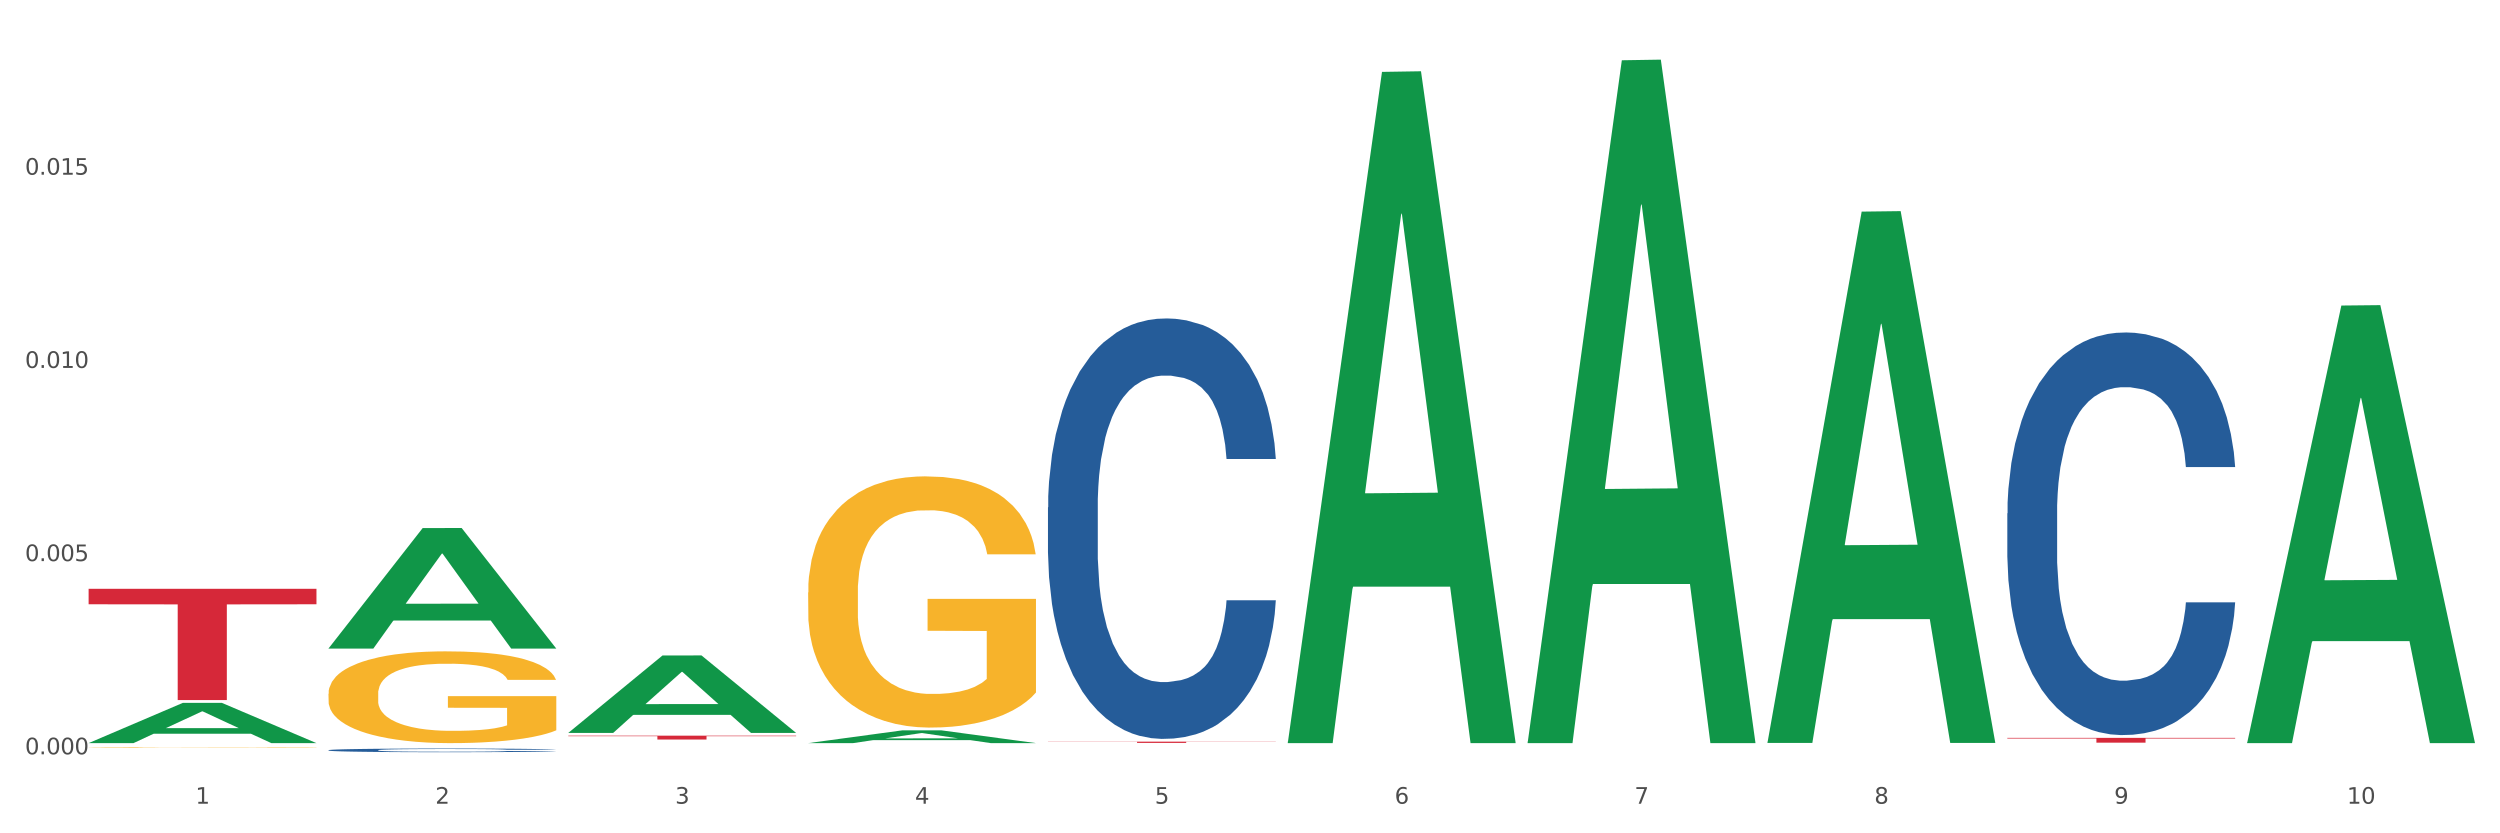
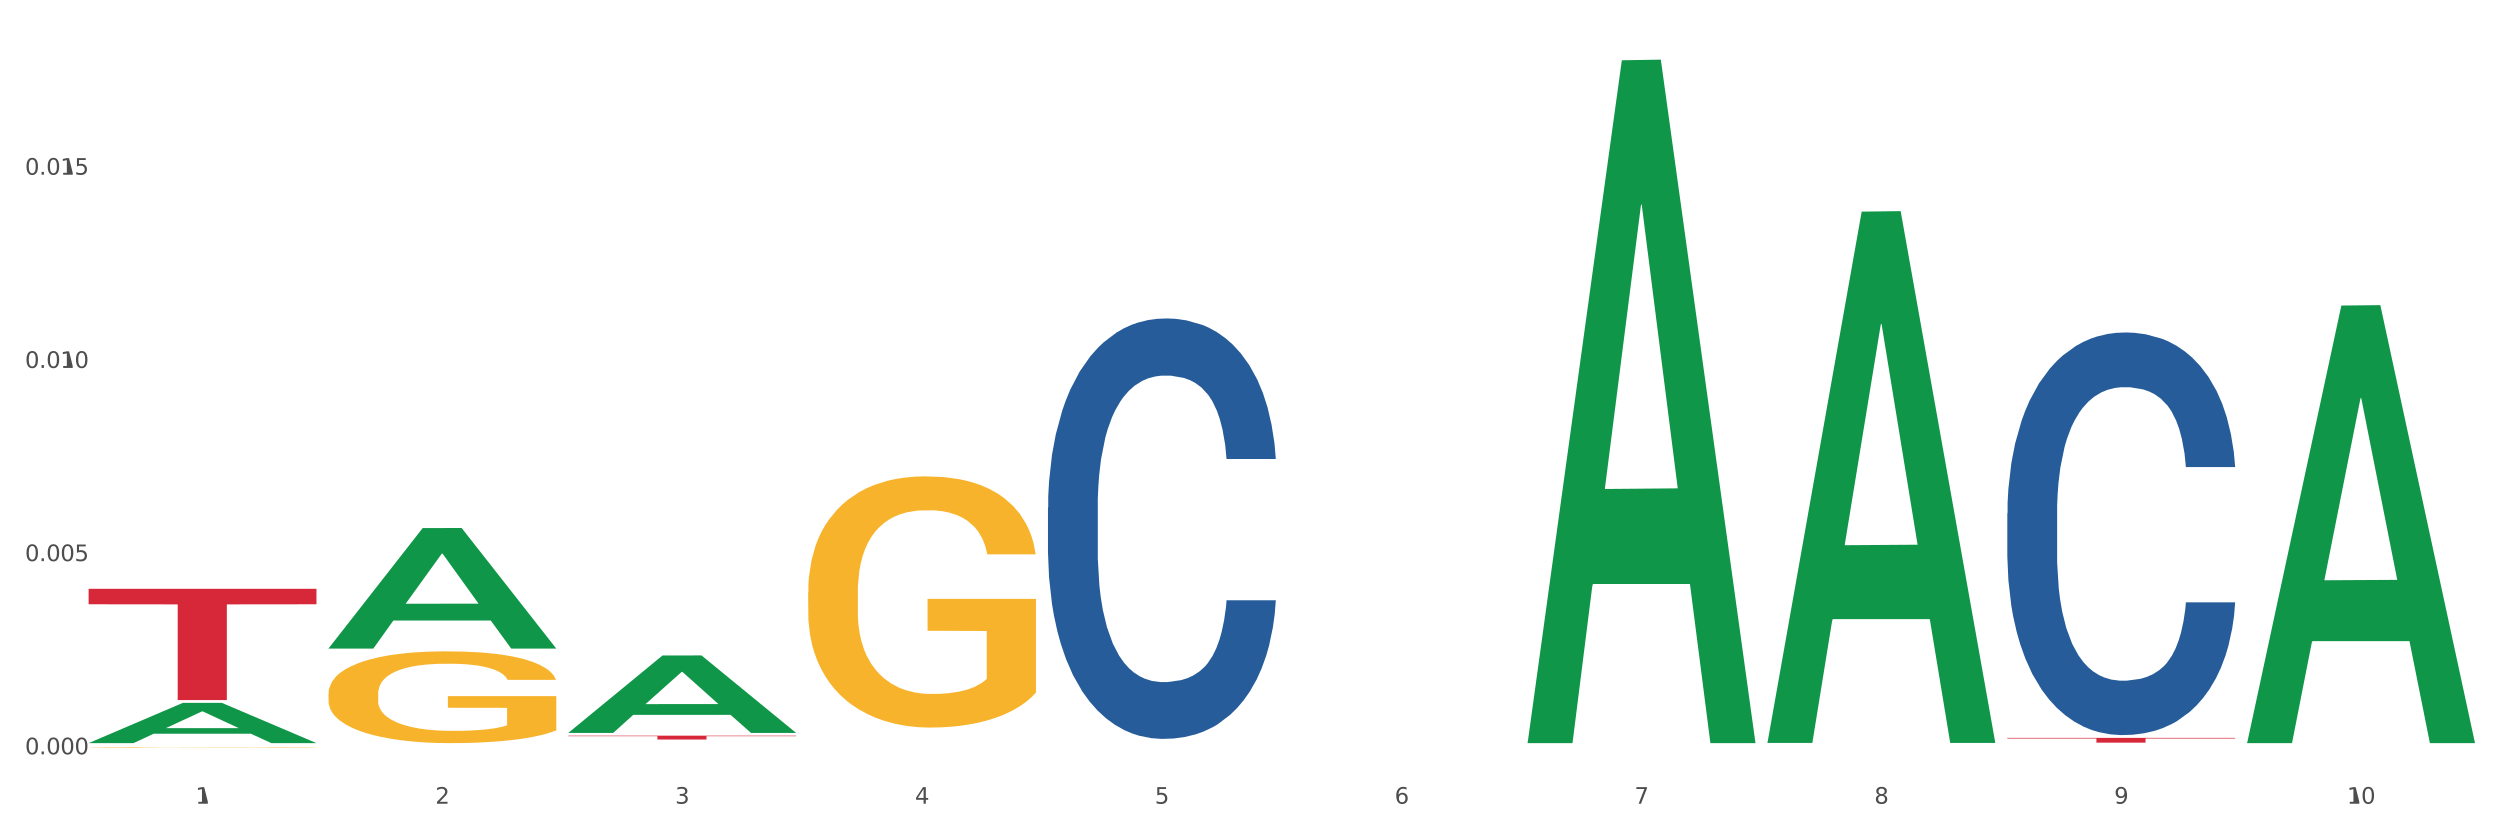
<svg xmlns="http://www.w3.org/2000/svg" xmlns:xlink="http://www.w3.org/1999/xlink" width="1080pt" height="360pt" viewBox="0 0 1080 360" version="1.1">
  <rect x="0" y="0" width="1080" height="360" fill="#333333" stroke="none" />
  <defs>
    <style type="text/css">*{stroke-linejoin: round; stroke-linecap: butt}</style>
  </defs>
  <g id="figure_1">
    <g id="patch_1">
      <path d="M 0 360  L 1080 360  L 1080 0  L 0 0  z " style="fill: #ffffff; stroke: #ffffff; stroke-linejoin: miter" />
    </g>
    <g id="axes_1">
      <g id="matplotlib.axis_1">
        <g id="xtick_1">
          <g id="text_1">
            <g style="fill: #4d4d4d" transform="translate(84.444 347.204) scale(0.096 -0.096)">
              <defs>
-                 <path id="DejaVuSans-31" d="M 794 531  L 1825 531  L 1825 4091  L 703 3866  L 703 4441  L 1819 4666  L 2450 4666  L 2450 531  L 3481 531  L 3481 0  L 794 0  L 794 531  z " transform="scale(0.016)" />
+                 <path id="DejaVuSans-31" d="M 794 531  L 1825 531  L 1825 4091  L 703 3866  L 703 4441  L 1819 4666  L 2450 4666  L 3481 531  L 3481 0  L 794 0  L 794 531  z " transform="scale(0.016)" />
              </defs>
              <use xlink:href="#DejaVuSans-31" />
            </g>
          </g>
        </g>
        <g id="xtick_2">
          <g id="text_2">
            <g style="fill: #4d4d4d" transform="translate(188.053 347.204) scale(0.096 -0.096)">
              <defs>
                <path id="DejaVuSans-32" d="M 1228 531  L 3431 531  L 3431 0  L 469 0  L 469 531  Q 828 903 1448 1529  Q 2069 2156 2228 2338  Q 2531 2678 2651 2914  Q 2772 3150 2772 3378  Q 2772 3750 2511 3984  Q 2250 4219 1831 4219  Q 1534 4219 1204 4116  Q 875 4013 500 3803  L 500 4441  Q 881 4594 1212 4672  Q 1544 4750 1819 4750  Q 2544 4750 2975 4387  Q 3406 4025 3406 3419  Q 3406 3131 3298 2873  Q 3191 2616 2906 2266  Q 2828 2175 2409 1742  Q 1991 1309 1228 531  z " transform="scale(0.016)" />
              </defs>
              <use xlink:href="#DejaVuSans-32" />
            </g>
          </g>
        </g>
        <g id="xtick_3">
          <g id="text_3">
            <g style="fill: #4d4d4d" transform="translate(291.663 347.204) scale(0.096 -0.096)">
              <defs>
                <path id="DejaVuSans-33" d="M 2597 2516  Q 3050 2419 3304 2112  Q 3559 1806 3559 1356  Q 3559 666 3084 287  Q 2609 -91 1734 -91  Q 1441 -91 1130 -33  Q 819 25 488 141  L 488 750  Q 750 597 1062 519  Q 1375 441 1716 441  Q 2309 441 2620 675  Q 2931 909 2931 1356  Q 2931 1769 2642 2001  Q 2353 2234 1838 2234  L 1294 2234  L 1294 2753  L 1863 2753  Q 2328 2753 2575 2939  Q 2822 3125 2822 3475  Q 2822 3834 2567 4026  Q 2313 4219 1838 4219  Q 1578 4219 1281 4162  Q 984 4106 628 3988  L 628 4550  Q 988 4650 1302 4700  Q 1616 4750 1894 4750  Q 2613 4750 3031 4423  Q 3450 4097 3450 3541  Q 3450 3153 3228 2886  Q 3006 2619 2597 2516  z " transform="scale(0.016)" />
              </defs>
              <use xlink:href="#DejaVuSans-33" />
            </g>
          </g>
        </g>
        <g id="xtick_4">
          <g id="text_4">
            <g style="fill: #4d4d4d" transform="translate(395.273 347.204) scale(0.096 -0.096)">
              <defs>
                <path id="DejaVuSans-34" d="M 2419 4116  L 825 1625  L 2419 1625  L 2419 4116  z M 2253 4666  L 3047 4666  L 3047 1625  L 3713 1625  L 3713 1100  L 3047 1100  L 3047 0  L 2419 0  L 2419 1100  L 313 1100  L 313 1709  L 2253 4666  z " transform="scale(0.016)" />
              </defs>
              <use xlink:href="#DejaVuSans-34" />
            </g>
          </g>
        </g>
        <g id="xtick_5">
          <g id="text_5">
            <g style="fill: #4d4d4d" transform="translate(498.883 347.204) scale(0.096 -0.096)">
              <defs>
                <path id="DejaVuSans-35" d="M 691 4666  L 3169 4666  L 3169 4134  L 1269 4134  L 1269 2991  Q 1406 3038 1543 3061  Q 1681 3084 1819 3084  Q 2600 3084 3056 2656  Q 3513 2228 3513 1497  Q 3513 744 3044 326  Q 2575 -91 1722 -91  Q 1428 -91 1123 -41  Q 819 9 494 109  L 494 744  Q 775 591 1075 516  Q 1375 441 1709 441  Q 2250 441 2565 725  Q 2881 1009 2881 1497  Q 2881 1984 2565 2268  Q 2250 2553 1709 2553  Q 1456 2553 1204 2497  Q 953 2441 691 2322  L 691 4666  z " transform="scale(0.016)" />
              </defs>
              <use xlink:href="#DejaVuSans-35" />
            </g>
          </g>
        </g>
        <g id="xtick_6">
          <g id="text_6">
            <g style="fill: #4d4d4d" transform="translate(602.492 347.204) scale(0.096 -0.096)">
              <defs>
                <path id="DejaVuSans-36" d="M 2113 2584  Q 1688 2584 1439 2293  Q 1191 2003 1191 1497  Q 1191 994 1439 701  Q 1688 409 2113 409  Q 2538 409 2786 701  Q 3034 994 3034 1497  Q 3034 2003 2786 2293  Q 2538 2584 2113 2584  z M 3366 4563  L 3366 3988  Q 3128 4100 2886 4159  Q 2644 4219 2406 4219  Q 1781 4219 1451 3797  Q 1122 3375 1075 2522  Q 1259 2794 1537 2939  Q 1816 3084 2150 3084  Q 2853 3084 3261 2657  Q 3669 2231 3669 1497  Q 3669 778 3244 343  Q 2819 -91 2113 -91  Q 1303 -91 875 529  Q 447 1150 447 2328  Q 447 3434 972 4092  Q 1497 4750 2381 4750  Q 2619 4750 2861 4703  Q 3103 4656 3366 4563  z " transform="scale(0.016)" />
              </defs>
              <use xlink:href="#DejaVuSans-36" />
            </g>
          </g>
        </g>
        <g id="xtick_7">
          <g id="text_7">
            <g style="fill: #4d4d4d" transform="translate(706.102 347.204) scale(0.096 -0.096)">
              <defs>
                <path id="DejaVuSans-37" d="M 525 4666  L 3525 4666  L 3525 4397  L 1831 0  L 1172 0  L 2766 4134  L 525 4134  L 525 4666  z " transform="scale(0.016)" />
              </defs>
              <use xlink:href="#DejaVuSans-37" />
            </g>
          </g>
        </g>
        <g id="xtick_8">
          <g id="text_8">
            <g style="fill: #4d4d4d" transform="translate(809.712 347.204) scale(0.096 -0.096)">
              <defs>
                <path id="DejaVuSans-38" d="M 2034 2216  Q 1584 2216 1326 1975  Q 1069 1734 1069 1313  Q 1069 891 1326 650  Q 1584 409 2034 409  Q 2484 409 2743 651  Q 3003 894 3003 1313  Q 3003 1734 2745 1975  Q 2488 2216 2034 2216  z M 1403 2484  Q 997 2584 770 2862  Q 544 3141 544 3541  Q 544 4100 942 4425  Q 1341 4750 2034 4750  Q 2731 4750 3128 4425  Q 3525 4100 3525 3541  Q 3525 3141 3298 2862  Q 3072 2584 2669 2484  Q 3125 2378 3379 2068  Q 3634 1759 3634 1313  Q 3634 634 3220 271  Q 2806 -91 2034 -91  Q 1263 -91 848 271  Q 434 634 434 1313  Q 434 1759 690 2068  Q 947 2378 1403 2484  z M 1172 3481  Q 1172 3119 1398 2916  Q 1625 2713 2034 2713  Q 2441 2713 2670 2916  Q 2900 3119 2900 3481  Q 2900 3844 2670 4047  Q 2441 4250 2034 4250  Q 1625 4250 1398 4047  Q 1172 3844 1172 3481  z " transform="scale(0.016)" />
              </defs>
              <use xlink:href="#DejaVuSans-38" />
            </g>
          </g>
        </g>
        <g id="xtick_9">
          <g id="text_9">
            <g style="fill: #4d4d4d" transform="translate(913.322 347.204) scale(0.096 -0.096)">
              <defs>
                <path id="DejaVuSans-39" d="M 703 97  L 703 672  Q 941 559 1184 500  Q 1428 441 1663 441  Q 2288 441 2617 861  Q 2947 1281 2994 2138  Q 2813 1869 2534 1725  Q 2256 1581 1919 1581  Q 1219 1581 811 2004  Q 403 2428 403 3163  Q 403 3881 828 4315  Q 1253 4750 1959 4750  Q 2769 4750 3195 4129  Q 3622 3509 3622 2328  Q 3622 1225 3098 567  Q 2575 -91 1691 -91  Q 1453 -91 1209 -44  Q 966 3 703 97  z M 1959 2075  Q 2384 2075 2632 2365  Q 2881 2656 2881 3163  Q 2881 3666 2632 3958  Q 2384 4250 1959 4250  Q 1534 4250 1286 3958  Q 1038 3666 1038 3163  Q 1038 2656 1286 2365  Q 1534 2075 1959 2075  z " transform="scale(0.016)" />
              </defs>
              <use xlink:href="#DejaVuSans-39" />
            </g>
          </g>
        </g>
        <g id="xtick_10">
          <g id="text_10">
            <g style="fill: #4d4d4d" transform="translate(1013.877 347.204) scale(0.096 -0.096)">
              <defs>
                <path id="DejaVuSans-30" d="M 2034 4250  Q 1547 4250 1301 3770  Q 1056 3291 1056 2328  Q 1056 1369 1301 889  Q 1547 409 2034 409  Q 2525 409 2770 889  Q 3016 1369 3016 2328  Q 3016 3291 2770 3770  Q 2525 4250 2034 4250  z M 2034 4750  Q 2819 4750 3233 4129  Q 3647 3509 3647 2328  Q 3647 1150 3233 529  Q 2819 -91 2034 -91  Q 1250 -91 836 529  Q 422 1150 422 2328  Q 422 3509 836 4129  Q 1250 4750 2034 4750  z " transform="scale(0.016)" />
              </defs>
              <use xlink:href="#DejaVuSans-31" />
              <use xlink:href="#DejaVuSans-30" transform="translate(63.623 0)" />
            </g>
          </g>
        </g>
        <g id="xtick_11" />
        <g id="xtick_12" />
        <g id="xtick_13" />
        <g id="xtick_14" />
        <g id="xtick_15" />
        <g id="xtick_16" />
        <g id="xtick_17" />
        <g id="xtick_18" />
        <g id="xtick_19" />
      </g>
      <g id="matplotlib.axis_2">
        <g id="ytick_1">
          <g id="text_11">
            <g style="fill: #4d4d4d" transform="translate(10.8 325.865) scale(0.096 -0.096)">
              <defs>
                <path id="DejaVuSans-2e" d="M 684 794  L 1344 794  L 1344 0  L 684 0  L 684 794  z " transform="scale(0.016)" />
              </defs>
              <use xlink:href="#DejaVuSans-30" />
              <use xlink:href="#DejaVuSans-2e" transform="translate(63.623 0)" />
              <use xlink:href="#DejaVuSans-30" transform="translate(95.41 0)" />
              <use xlink:href="#DejaVuSans-30" transform="translate(159.033 0)" />
              <use xlink:href="#DejaVuSans-30" transform="translate(222.656 0)" />
            </g>
          </g>
        </g>
        <g id="ytick_2">
          <g id="text_12">
            <g style="fill: #4d4d4d" transform="translate(10.8 242.401) scale(0.096 -0.096)">
              <use xlink:href="#DejaVuSans-30" />
              <use xlink:href="#DejaVuSans-2e" transform="translate(63.623 0)" />
              <use xlink:href="#DejaVuSans-30" transform="translate(95.41 0)" />
              <use xlink:href="#DejaVuSans-30" transform="translate(159.033 0)" />
              <use xlink:href="#DejaVuSans-35" transform="translate(222.656 0)" />
            </g>
          </g>
        </g>
        <g id="ytick_3">
          <g id="text_13">
            <g style="fill: #4d4d4d" transform="translate(10.8 158.937) scale(0.096 -0.096)">
              <use xlink:href="#DejaVuSans-30" />
              <use xlink:href="#DejaVuSans-2e" transform="translate(63.623 0)" />
              <use xlink:href="#DejaVuSans-30" transform="translate(95.41 0)" />
              <use xlink:href="#DejaVuSans-31" transform="translate(159.033 0)" />
              <use xlink:href="#DejaVuSans-30" transform="translate(222.656 0)" />
            </g>
          </g>
        </g>
        <g id="ytick_4">
          <g id="text_14">
            <g style="fill: #4d4d4d" transform="translate(10.8 75.472) scale(0.096 -0.096)">
              <use xlink:href="#DejaVuSans-30" />
              <use xlink:href="#DejaVuSans-2e" transform="translate(63.623 0)" />
              <use xlink:href="#DejaVuSans-30" transform="translate(95.41 0)" />
              <use xlink:href="#DejaVuSans-31" transform="translate(159.033 0)" />
              <use xlink:href="#DejaVuSans-35" transform="translate(222.656 0)" />
            </g>
          </g>
        </g>
        <g id="ytick_5" />
        <g id="ytick_6" />
        <g id="ytick_7" />
        <g id="ytick_8" />
      </g>
      <g id="PolyCollection_1">
        <path d="M 38.283 321  L 38.384 320.983  L 78.974 303.644  L 95.818 303.628  L 136.712 321.032  L 117.229 321.032  L 108.401 316.979  L 66.493 316.979  L 66.188 317.045  L 57.664 321.032  L 38.283 321.032  L 38.283 321  L 71.769 314.561  L 103.125 314.544  L 87.599 307.337  L 87.396 307.305  L 87.193 307.354  L 71.668 314.544  L 71.769 314.561  L 38.283 321  z " clip-path="url(#pe95df86c9b)" style="fill: #109648" />
        <path d="M 867.161 318.749  L 965.59 318.749  L 965.59 319.039  L 926.872 319.041  L 926.872 320.841  L 905.646 320.841  L 905.646 319.041  L 867.161 319.039  L 867.161 318.751  L 867.161 318.749  z " clip-path="url(#pe95df86c9b)" style="fill: #d62839" />
-         <path d="M 452.722 320.396  L 551.151 320.396  L 551.151 320.471  L 512.433 320.471  L 512.433 320.936  L 491.207 320.936  L 491.207 320.471  L 452.722 320.471  L 452.722 320.396  L 452.722 320.396  z " clip-path="url(#pe95df86c9b)" style="fill: #d62839" />
        <path d="M 245.502 317.815  L 343.932 317.815  L 343.932 318.044  L 305.213 318.046  L 305.213 319.466  L 283.988 319.466  L 283.988 318.046  L 245.502 318.044  L 245.502 317.816  L 245.502 317.815  z " clip-path="url(#pe95df86c9b)" style="fill: #d62839" />
        <path d="M 38.283 254.367  L 136.712 254.367  L 136.712 261.048  L 97.994 261.093  L 97.994 302.442  L 76.768 302.442  L 76.768 261.093  L 38.283 261.048  L 38.283 254.412  L 38.283 254.367  z " clip-path="url(#pe95df86c9b)" style="fill: #d62839" />
        <path d="M 349.112 255.937  L 349.228 255.838  L 349.228 252.27  L 349.461 249.197  L 350.623 241.763  L 352.366 235.617  L 353.644 232.347  L 354.923 229.67  L 356.433 226.994  L 358.293 224.219  L 361.663 220.155  L 363.755 218.073  L 366.311 215.893  L 370.96 212.721  L 374.33 210.937  L 377.816 209.45  L 383.51 207.666  L 387.229 206.873  L 391.18 206.278  L 395.945 205.882  L 399.547 205.783  L 407.449 206.08  L 414.189 206.972  L 417.443 207.666  L 421.627 208.855  L 423.835 209.648  L 427.437 211.234  L 431.156 213.316  L 433.713 215.1  L 437.548 218.47  L 440.453 221.84  L 443.126 226.003  L 444.52 228.877  L 445.566 231.554  L 446.496 234.626  L 447.425 239.483  L 426.508 239.483  L 425.694 236.014  L 424.416 232.743  L 422.557 229.571  L 420.93 227.589  L 418.141 225.111  L 415.584 223.525  L 412.911 222.336  L 409.657 221.344  L 407.101 220.849  L 403.498 220.452  L 396.409 220.551  L 391.645 221.344  L 388.391 222.336  L 386.299 223.228  L 384.44 224.219  L 382.348 225.606  L 379.908 227.688  L 378.165 229.571  L 376.421 231.95  L 375.027 234.329  L 373.749 237.104  L 372.703 240.078  L 371.889 243.151  L 371.192 246.917  L 370.611 253.162  L 370.611 266.741  L 370.843 269.814  L 371.424 273.877  L 372.122 276.95  L 373.284 280.618  L 374.33 283.096  L 376.305 286.664  L 378.513 289.637  L 380.256 291.521  L 381.999 293.107  L 385.021 295.287  L 388.391 297.071  L 391.296 298.162  L 395.247 299.153  L 397.92 299.549  L 400.244 299.748  L 405.939 299.748  L 410.006 299.45  L 414.538 298.756  L 418.024 297.864  L 420.93 296.774  L 424.183 294.99  L 426.275 293.305  L 426.275 272.589  L 400.709 272.49  L 400.709 258.712  L 447.542 258.712  L 447.542 299.153  L 445.566 301.234  L 443.358 303.118  L 441.034 304.803  L 437.548 306.884  L 433.364 308.867  L 429.645 310.254  L 425.694 311.444  L 421.046 312.534  L 415.003 313.525  L 411.284 313.922  L 406.636 314.219  L 401.174 314.318  L 396.409 314.12  L 391.761 313.624  L 386.88 312.732  L 382.116 311.444  L 378.513 310.155  L 374.911 308.569  L 371.076 306.488  L 368.054 304.505  L 365.73 302.721  L 363.174 300.441  L 360.385 297.468  L 358.293 294.792  L 356.433 292.016  L 354.458 288.448  L 353.063 285.375  L 351.669 281.51  L 350.855 278.635  L 349.926 274.175  L 349.228 267.93  L 349.112 255.937  z " clip-path="url(#pe95df86c9b)" style="fill: #f7b32b" />
        <path d="M 141.893 299.704  L 142.009 299.668  L 142.009 298.364  L 142.241 297.242  L 143.403 294.526  L 145.147 292.281  L 146.425 291.086  L 147.703 290.108  L 149.214 289.131  L 151.073 288.117  L 154.443 286.632  L 156.535 285.872  L 159.092 285.075  L 163.74 283.916  L 167.11 283.265  L 170.596 282.722  L 176.291 282.07  L 180.009 281.78  L 183.961 281.563  L 188.725 281.418  L 192.328 281.382  L 200.23 281.49  L 206.97 281.816  L 210.224 282.07  L 214.407 282.504  L 216.615 282.794  L 220.218 283.373  L 223.937 284.134  L 226.493 284.786  L 230.328 286.017  L 233.233 287.248  L 235.906 288.769  L 237.301 289.819  L 238.346 290.796  L 239.276 291.919  L 240.206 293.693  L 219.288 293.693  L 218.475 292.426  L 217.196 291.231  L 215.337 290.072  L 213.71 289.348  L 210.921 288.443  L 208.364 287.863  L 205.692 287.429  L 202.438 287.067  L 199.881 286.886  L 196.279 286.741  L 189.19 286.777  L 184.425 287.067  L 181.171 287.429  L 179.08 287.755  L 177.22 288.117  L 175.129 288.624  L 172.688 289.384  L 170.945 290.072  L 169.202 290.941  L 167.807 291.81  L 166.529 292.824  L 165.483 293.911  L 164.67 295.033  L 163.973 296.409  L 163.391 298.69  L 163.391 303.651  L 163.624 304.774  L 164.205 306.258  L 164.902 307.381  L 166.064 308.721  L 167.11 309.626  L 169.086 310.93  L 171.294 312.016  L 173.037 312.704  L 174.78 313.283  L 177.801 314.08  L 181.171 314.732  L 184.077 315.13  L 188.028 315.492  L 190.701 315.637  L 193.025 315.709  L 198.719 315.709  L 202.786 315.601  L 207.319 315.347  L 210.805 315.021  L 213.71 314.623  L 216.964 313.971  L 219.056 313.356  L 219.056 305.788  L 193.49 305.751  L 193.49 300.718  L 240.322 300.718  L 240.322 315.492  L 238.346 316.253  L 236.138 316.941  L 233.814 317.556  L 230.328 318.317  L 226.144 319.041  L 222.426 319.548  L 218.475 319.982  L 213.826 320.381  L 207.783 320.743  L 204.065 320.887  L 199.416 320.996  L 193.955 321.032  L 189.19 320.96  L 184.542 320.779  L 179.661 320.453  L 174.896 319.982  L 171.294 319.511  L 167.691 318.932  L 163.856 318.172  L 160.835 317.447  L 158.511 316.796  L 155.954 315.963  L 153.165 314.877  L 151.073 313.899  L 149.214 312.885  L 147.238 311.581  L 145.844 310.459  L 144.449 309.047  L 143.636 307.997  L 142.706 306.367  L 142.009 304.086  L 141.893 299.704  z " clip-path="url(#pe95df86c9b)" style="fill: #f7b32b" />
        <path d="M 38.283 322.986  L 38.399 322.986  L 38.399 322.977  L 38.632 322.97  L 39.794 322.953  L 41.537 322.938  L 42.815 322.93  L 44.093 322.924  L 45.604 322.918  L 47.464 322.911  L 50.834 322.902  L 52.925 322.897  L 55.482 322.892  L 60.13 322.884  L 63.5 322.88  L 66.987 322.876  L 72.681 322.872  L 76.4 322.87  L 80.351 322.869  L 85.115 322.868  L 88.718 322.868  L 96.62 322.868  L 103.36 322.871  L 106.614 322.872  L 110.798 322.875  L 113.006 322.877  L 116.608 322.881  L 120.327 322.886  L 122.883 322.89  L 126.718 322.898  L 129.623 322.906  L 132.296 322.915  L 133.691 322.922  L 134.737 322.929  L 135.666 322.936  L 136.596 322.947  L 115.678 322.947  L 114.865 322.939  L 113.587 322.931  L 111.727 322.924  L 110.1 322.919  L 107.311 322.913  L 104.755 322.91  L 102.082 322.907  L 98.828 322.904  L 96.271 322.903  L 92.669 322.902  L 85.58 322.903  L 80.816 322.904  L 77.562 322.907  L 75.47 322.909  L 73.611 322.911  L 71.519 322.915  L 69.078 322.919  L 67.335 322.924  L 65.592 322.929  L 64.198 322.935  L 62.919 322.942  L 61.873 322.949  L 61.06 322.956  L 60.363 322.965  L 59.782 322.98  L 59.782 323.012  L 60.014 323.019  L 60.595 323.028  L 61.292 323.036  L 62.455 323.044  L 63.5 323.05  L 65.476 323.059  L 67.684 323.066  L 69.427 323.07  L 71.17 323.074  L 74.192 323.079  L 77.562 323.083  L 80.467 323.086  L 84.418 323.088  L 87.091 323.089  L 89.415 323.09  L 95.109 323.09  L 99.177 323.089  L 103.709 323.087  L 107.195 323.085  L 110.1 323.083  L 113.354 323.078  L 115.446 323.074  L 115.446 323.025  L 89.88 323.025  L 89.88 322.993  L 136.712 322.993  L 136.712 323.088  L 134.737 323.093  L 132.529 323.097  L 130.205 323.101  L 126.718 323.106  L 122.535 323.111  L 118.816 323.114  L 114.865 323.117  L 110.217 323.12  L 104.174 323.122  L 100.455 323.123  L 95.807 323.124  L 90.345 323.124  L 85.58 323.123  L 80.932 323.122  L 76.051 323.12  L 71.286 323.117  L 67.684 323.114  L 64.081 323.11  L 60.247 323.105  L 57.225 323.101  L 54.901 323.097  L 52.344 323.091  L 49.555 323.084  L 47.464 323.078  L 45.604 323.071  L 43.629 323.063  L 42.234 323.056  L 40.84 323.046  L 40.026 323.04  L 39.096 323.029  L 38.399 323.014  L 38.283 322.986  z " clip-path="url(#pe95df86c9b)" style="fill: #f7b32b" />
-         <path d="M 141.893 324.076  L 142.009 324.075  L 142.009 324.034  L 142.358 323.979  L 143.638 323.878  L 145.267 323.801  L 148.059 323.711  L 149.572 323.674  L 151.55 323.632  L 155.622 323.564  L 160.276 323.506  L 163.533 323.474  L 165.977 323.453  L 171.445 323.417  L 174.586 323.401  L 177.844 323.388  L 180.636 323.38  L 185.29 323.369  L 189.013 323.365  L 193.318 323.364  L 196.925 323.365  L 201.695 323.371  L 208.676 323.388  L 211.352 323.398  L 214.958 323.416  L 218.682 323.439  L 221.707 323.462  L 225.197 323.495  L 228.804 323.539  L 232.294 323.594  L 234.737 323.645  L 236.715 323.698  L 238.46 323.763  L 239.74 323.834  L 240.322 323.894  L 219.031 323.894  L 218.449 323.84  L 217.285 323.782  L 216.122 323.743  L 214.842 323.711  L 212.864 323.675  L 211.119 323.652  L 208.21 323.624  L 205.534 323.607  L 203.324 323.597  L 200.648 323.588  L 194.947 323.579  L 190.875 323.579  L 188.315 323.582  L 185.174 323.59  L 182.498 323.6  L 179.356 323.617  L 176.913 323.636  L 174.47 323.661  L 173.074 323.678  L 170.979 323.71  L 169.583 323.736  L 167.722 323.781  L 166.675 323.813  L 164.813 323.895  L 163.999 323.956  L 163.65 323.998  L 163.417 324.044  L 163.417 324.27  L 164.115 324.372  L 164.697 324.415  L 165.627 324.464  L 167.373 324.528  L 169.932 324.59  L 172.608 324.635  L 174.819 324.663  L 176.913 324.683  L 179.007 324.699  L 181.567 324.713  L 183.661 324.722  L 186.803 324.731  L 190.526 324.735  L 193.434 324.735  L 199.368 324.728  L 202.044 324.721  L 204.604 324.711  L 207.396 324.695  L 209.606 324.677  L 210.886 324.664  L 212.981 324.637  L 214.609 324.608  L 216.006 324.574  L 216.936 324.545  L 217.983 324.502  L 218.798 324.453  L 219.031 324.427  L 240.322 324.427  L 239.857 324.479  L 239.042 324.53  L 237.413 324.598  L 236.134 324.637  L 234.156 324.684  L 232.061 324.725  L 229.153 324.77  L 226.477 324.803  L 223.684 324.832  L 220.659 324.858  L 215.191 324.894  L 213.213 324.905  L 209.025 324.922  L 205.767 324.932  L 200.997 324.942  L 196.11 324.948  L 190.991 324.95  L 186.454 324.947  L 181.451 324.938  L 178.309 324.929  L 174.819 324.916  L 170.747 324.896  L 166.907 324.871  L 163.301 324.842  L 159.926 324.809  L 156.785 324.771  L 152.713 324.709  L 149.688 324.648  L 147.477 324.592  L 145.965 324.544  L 144.452 324.483  L 143.638 324.441  L 142.358 324.34  L 141.893 324.246  L 141.893 324.076  z " clip-path="url(#pe95df86c9b)" style="fill: #255c99" />
        <path d="M 867.161 221.778  L 867.277 221.619  L 867.277 217.171  L 867.626 211.135  L 868.906 200.016  L 870.535 191.597  L 873.327 181.749  L 874.84 177.619  L 876.818 173.012  L 880.89 165.546  L 885.544 159.192  L 888.801 155.698  L 891.245 153.474  L 896.713 149.503  L 899.854 147.755  L 903.112 146.326  L 905.904 145.373  L 910.558 144.261  L 914.281 143.784  L 918.586 143.625  L 922.193 143.784  L 926.963 144.419  L 933.944 146.326  L 936.62 147.438  L 940.227 149.344  L 943.95 151.885  L 946.975 154.427  L 950.465 158.08  L 954.072 162.846  L 957.562 168.882  L 960.006 174.442  L 961.984 180.319  L 963.729 187.467  L 965.009 195.251  L 965.59 201.763  L 944.299 201.763  L 943.717 195.886  L 942.554 189.532  L 941.39 185.243  L 940.11 181.749  L 938.132 177.777  L 936.387 175.236  L 933.479 172.218  L 930.803 170.312  L 928.592 169.2  L 925.916 168.247  L 920.215 167.293  L 916.143 167.293  L 913.583 167.611  L 910.442 168.405  L 907.766 169.517  L 904.625 171.423  L 902.181 173.488  L 899.738 176.189  L 898.342 178.095  L 896.248 181.59  L 894.851 184.449  L 892.99 189.373  L 891.943 192.868  L 890.081 201.922  L 889.267 208.594  L 888.918 213.2  L 888.685 218.283  L 888.685 243.064  L 889.383 254.183  L 889.965 258.948  L 890.896 264.349  L 892.641 271.338  L 895.201 278.169  L 897.877 283.093  L 900.087 286.111  L 902.181 288.335  L 904.276 290.082  L 906.835 291.671  L 908.929 292.624  L 912.071 293.577  L 915.794 294.053  L 918.703 294.053  L 924.636 293.259  L 927.312 292.465  L 929.872 291.353  L 932.664 289.606  L 934.875 287.7  L 936.155 286.27  L 938.249 283.252  L 939.878 280.075  L 941.274 276.421  L 942.205 273.245  L 943.252 268.479  L 944.066 263.078  L 944.299 260.219  L 965.59 260.219  L 965.125 265.938  L 964.31 271.497  L 962.682 278.963  L 961.402 283.252  L 959.424 288.494  L 957.33 292.942  L 954.421 297.866  L 951.745 301.519  L 948.953 304.696  L 945.928 307.555  L 940.459 311.527  L 938.481 312.639  L 934.293 314.545  L 931.035 315.657  L 926.265 316.769  L 921.379 317.404  L 916.259 317.563  L 911.722 317.245  L 906.719 316.292  L 903.577 315.339  L 900.087 313.909  L 896.015 311.686  L 892.176 308.985  L 888.569 305.808  L 885.195 302.155  L 882.053 298.025  L 877.981 291.194  L 874.956 284.523  L 872.746 278.328  L 871.233 273.086  L 869.721 266.414  L 868.906 261.808  L 867.626 250.688  L 867.161 240.363  L 867.161 221.778  z " clip-path="url(#pe95df86c9b)" style="fill: #255c99" />
        <path d="M 452.722 219.18  L 452.838 219.014  L 452.838 214.369  L 453.187 208.065  L 454.467 196.453  L 456.096 187.661  L 458.888 177.376  L 460.401 173.063  L 462.379 168.252  L 466.451 160.455  L 471.105 153.82  L 474.362 150.17  L 476.806 147.848  L 482.274 143.701  L 485.415 141.876  L 488.673 140.383  L 491.465 139.388  L 496.119 138.226  L 499.842 137.729  L 504.147 137.563  L 507.754 137.729  L 512.524 138.392  L 519.505 140.383  L 522.181 141.544  L 525.788 143.535  L 529.511 146.189  L 532.536 148.843  L 536.026 152.659  L 539.633 157.635  L 543.123 163.939  L 545.567 169.745  L 547.545 175.883  L 549.29 183.348  L 550.57 191.476  L 551.151 198.278  L 529.86 198.278  L 529.278 192.14  L 528.115 185.504  L 526.951 181.025  L 525.671 177.376  L 523.693 173.229  L 521.948 170.574  L 519.04 167.423  L 516.364 165.432  L 514.153 164.271  L 511.477 163.275  L 505.776 162.28  L 501.704 162.28  L 499.144 162.612  L 496.003 163.441  L 493.327 164.602  L 490.186 166.593  L 487.742 168.75  L 485.299 171.57  L 483.903 173.56  L 481.809 177.21  L 480.412 180.196  L 478.551 185.338  L 477.504 188.988  L 475.642 198.444  L 474.828 205.411  L 474.479 210.222  L 474.246 215.53  L 474.246 241.408  L 474.944 253.021  L 475.526 257.997  L 476.457 263.637  L 478.202 270.936  L 480.762 278.07  L 483.438 283.212  L 485.648 286.364  L 487.742 288.686  L 489.837 290.511  L 492.396 292.17  L 494.49 293.165  L 497.632 294.161  L 501.355 294.658  L 504.264 294.658  L 510.197 293.829  L 512.873 293  L 515.433 291.838  L 518.225 290.014  L 520.436 288.023  L 521.716 286.53  L 523.81 283.378  L 525.439 280.06  L 526.835 276.245  L 527.766 272.927  L 528.813 267.95  L 529.627 262.31  L 529.86 259.324  L 551.151 259.324  L 550.686 265.296  L 549.871 271.102  L 548.243 278.899  L 546.963 283.378  L 544.985 288.852  L 542.891 293.497  L 539.982 298.64  L 537.306 302.455  L 534.514 305.773  L 531.489 308.759  L 526.02 312.906  L 524.042 314.067  L 519.854 316.058  L 516.596 317.219  L 511.826 318.38  L 506.94 319.044  L 501.82 319.21  L 497.283 318.878  L 492.28 317.883  L 489.138 316.887  L 485.648 315.394  L 481.576 313.072  L 477.737 310.252  L 474.13 306.934  L 470.756 303.119  L 467.614 298.806  L 463.542 291.672  L 460.517 284.705  L 458.307 278.236  L 456.794 272.761  L 455.282 265.794  L 454.467 260.983  L 453.187 249.371  L 452.722 238.588  L 452.722 219.18  z " clip-path="url(#pe95df86c9b)" style="fill: #255c99" />
        <path d="M 659.941 320.478  L 660.043 320.201  L 700.632 26.037  L 717.477 25.759  L 758.371 321.032  L 738.888 321.032  L 730.06 252.274  L 688.151 252.274  L 687.847 253.383  L 679.323 321.032  L 659.941 321.032  L 659.941 320.478  L 693.428 211.241  L 724.783 210.963  L 709.258 88.696  L 709.055 88.141  L 708.852 88.973  L 693.326 210.963  L 693.428 211.241  L 659.941 320.478  z " clip-path="url(#pe95df86c9b)" style="fill: #109648" />
        <path d="M 970.771 320.677  L 970.872 320.499  L 1011.462 131.993  L 1028.306 131.815  L 1069.2 321.032  L 1049.717 321.032  L 1040.889 276.97  L 998.98 276.97  L 998.676 277.681  L 990.152 321.032  L 970.771 321.032  L 970.771 320.677  L 1004.257 250.675  L 1035.612 250.498  L 1020.087 172.146  L 1019.884 171.79  L 1019.681 172.323  L 1004.156 250.498  L 1004.257 250.675  L 970.771 320.677  z " clip-path="url(#pe95df86c9b)" style="fill: #109648" />
        <path d="M 763.551 320.525  L 763.653 320.309  L 804.242 91.42  L 821.087 91.205  L 861.981 320.956  L 842.498 320.956  L 833.669 267.455  L 791.761 267.455  L 791.456 268.318  L 782.933 320.956  L 763.551 320.956  L 763.551 320.525  L 797.037 235.527  L 828.393 235.312  L 812.867 140.175  L 812.664 139.744  L 812.461 140.391  L 796.936 235.312  L 797.037 235.527  L 763.551 320.525  z " clip-path="url(#pe95df86c9b)" style="fill: #109648" />
-         <path d="M 349.112 321.022  L 349.214 321.017  L 389.803 315.509  L 406.648 315.504  L 447.542 321.032  L 428.059 321.032  L 419.23 319.745  L 377.322 319.745  L 377.017 319.766  L 368.494 321.032  L 349.112 321.032  L 349.112 321.022  L 382.598 318.977  L 413.954 318.972  L 398.428 316.682  L 398.225 316.672  L 398.022 316.687  L 382.497 318.972  L 382.598 318.977  L 349.112 321.022  z " clip-path="url(#pe95df86c9b)" style="fill: #109648" />
        <path d="M 245.502 316.566  L 245.604 316.534  L 286.193 283.172  L 303.038 283.141  L 343.932 316.629  L 324.449 316.629  L 315.621 308.831  L 273.712 308.831  L 273.408 308.956  L 264.884 316.629  L 245.502 316.629  L 245.502 316.566  L 278.989 304.177  L 310.344 304.145  L 294.819 290.278  L 294.616 290.216  L 294.413 290.31  L 278.887 304.145  L 278.989 304.177  L 245.502 316.566  z " clip-path="url(#pe95df86c9b)" style="fill: #109648" />
-         <path d="M 556.332 320.487  L 556.433 320.215  L 597.023 31.056  L 613.867 30.783  L 654.761 321.032  L 635.278 321.032  L 626.45 253.444  L 584.541 253.444  L 584.237 254.534  L 575.713 321.032  L 556.332 321.032  L 556.332 320.487  L 589.818 213.109  L 621.173 212.836  L 605.648 92.649  L 605.445 92.104  L 605.242 92.921  L 589.717 212.836  L 589.818 213.109  L 556.332 320.487  z " clip-path="url(#pe95df86c9b)" style="fill: #109648" />
        <path d="M 141.893 280.098  L 141.994 280.049  L 182.584 228.139  L 199.428 228.09  L 240.322 280.196  L 220.839 280.196  L 212.011 268.062  L 170.102 268.062  L 169.798 268.258  L 161.274 280.196  L 141.893 280.196  L 141.893 280.098  L 175.379 260.821  L 206.734 260.772  L 191.209 239.196  L 191.006 239.098  L 190.803 239.245  L 175.278 260.772  L 175.379 260.821  L 141.893 280.098  z " clip-path="url(#pe95df86c9b)" style="fill: #109648" />
      </g>
    </g>
  </g>
  <defs>
    <clipPath id="pe95df86c9b">
      <rect x="38.283" y="10.8" width="1030.917" height="329.109" />
    </clipPath>
  </defs>
</svg>